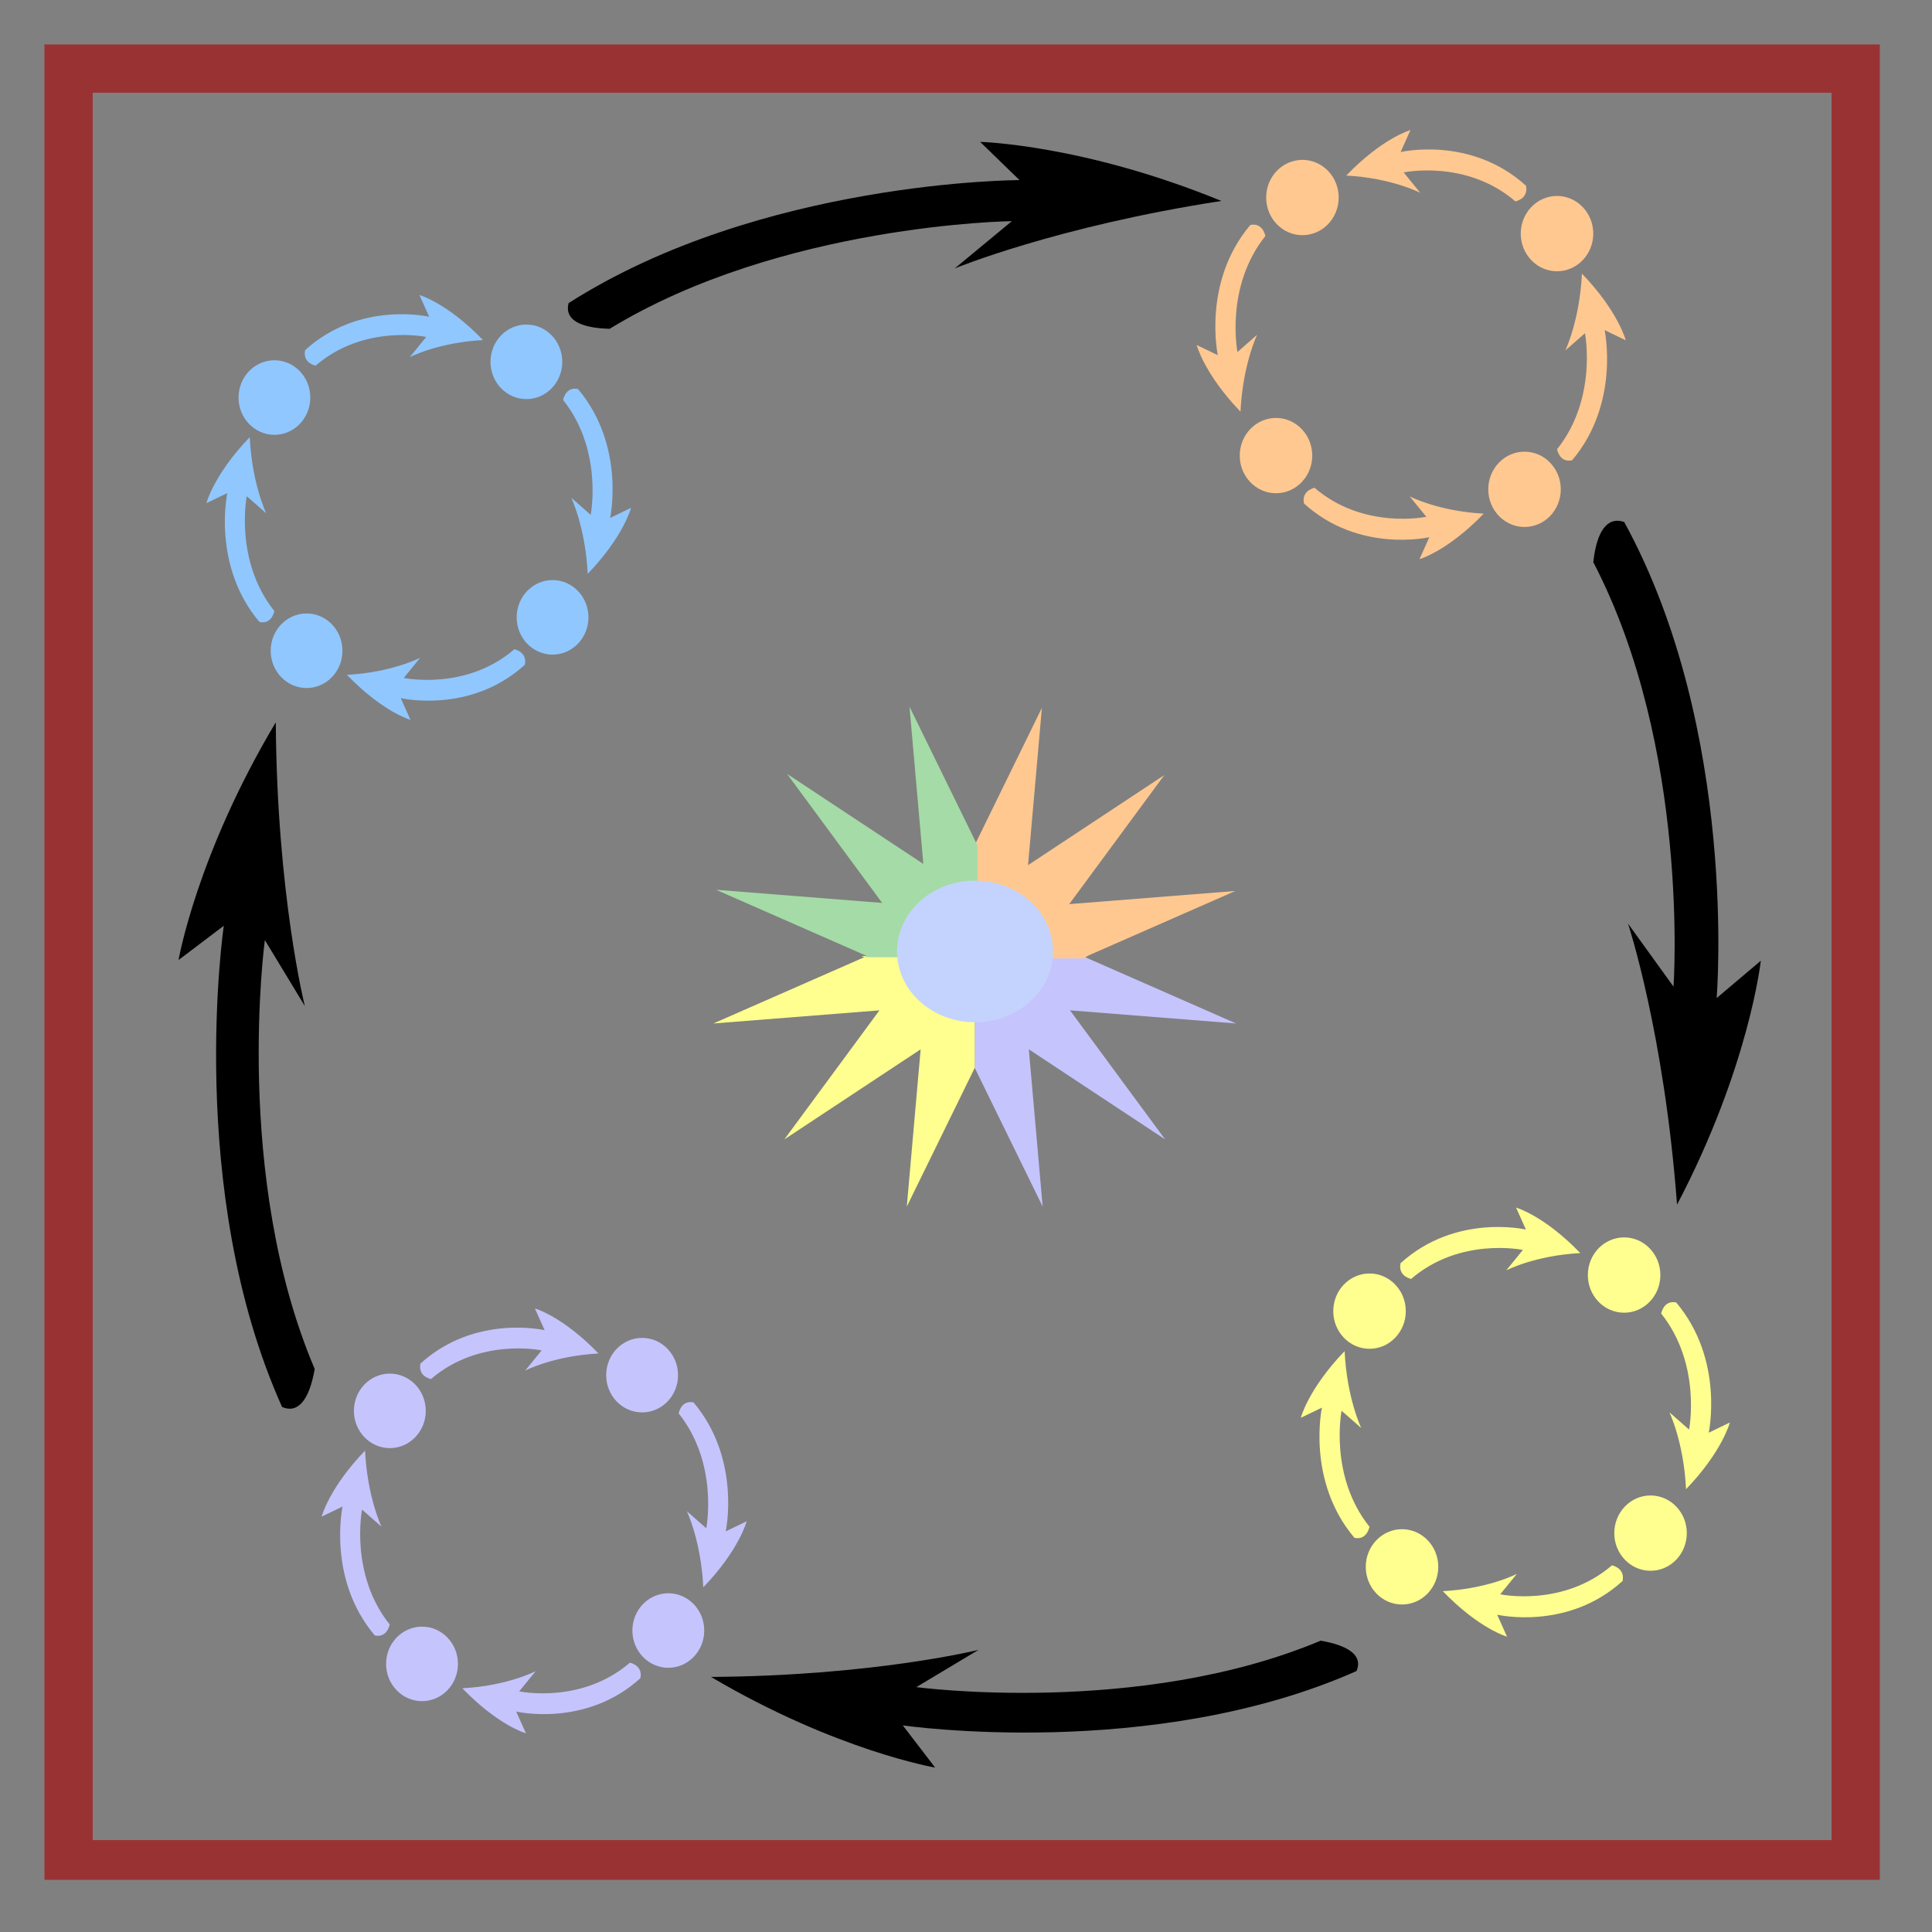
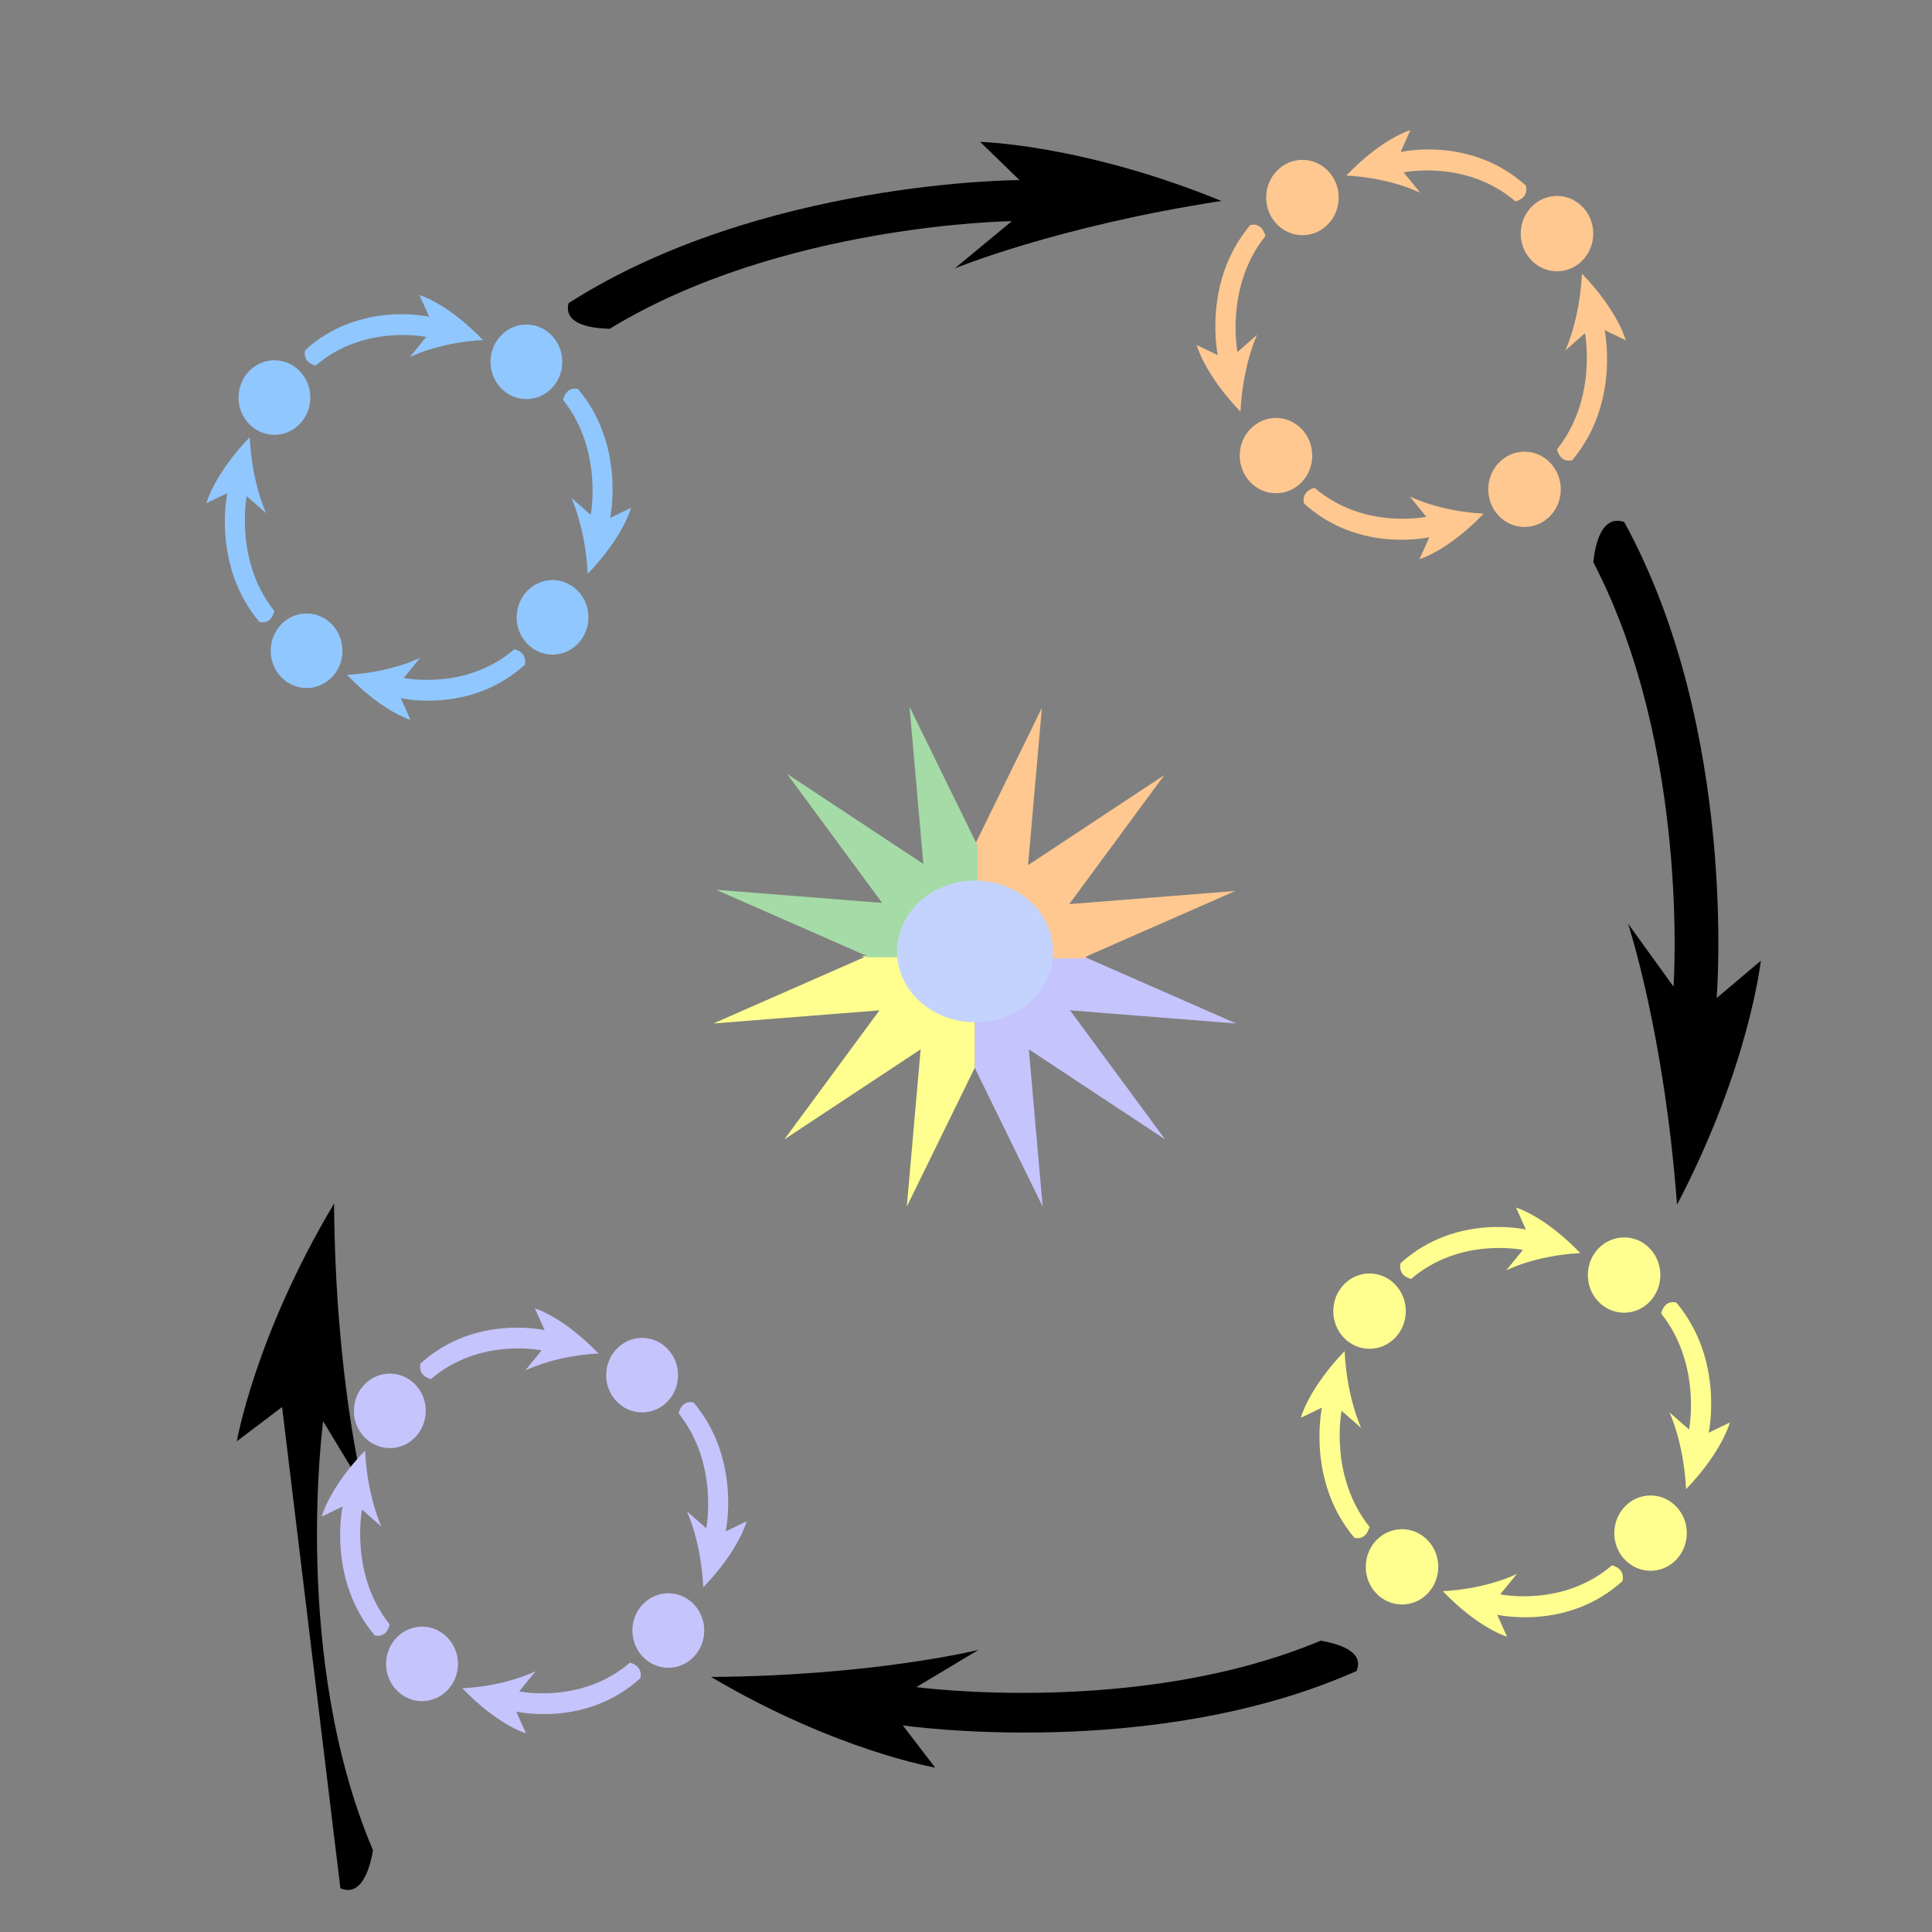
<svg xmlns="http://www.w3.org/2000/svg" xmlns:ns1="http://sodipodi.sourceforge.net/DTD/sodipodi-0.dtd" xmlns:ns2="http://www.inkscape.org/namespaces/inkscape" version="1.1" viewBox="0 0 1000 1000" id="svg899" ns1:docname="procesManagement.svg" ns2:version="1.0.2-2 (e86c870879, 2021-01-15)">
  <rect x="0" y="0" width="1000" height="1000" fill="#808080" stroke="none" />
  <ns1:namedview pagecolor="#ffffff" bordercolor="#666666" borderopacity="1" objecttolerance="10" gridtolerance="10" guidetolerance="10" ns2:pageopacity="0" ns2:pageshadow="2" ns2:window-width="2560" ns2:window-height="1417" id="namedview1142" showgrid="false" ns2:zoom="0.5" ns2:cx="-688.92044" ns2:cy="580" ns2:window-x="-8" ns2:window-y="-8" ns2:window-maximized="1" ns2:current-layer="svg899" ns2:document-rotation="0" />
  <defs id="defs903">
    <marker style="overflow:visible;" id="Arrow1Lend" refX="0.0" refY="0.0" orient="auto" ns2:stockid="Arrow1Lend" ns2:isstock="true">
      <path transform="scale(0.8) rotate(180) translate(12.5,0)" style="fill-rule:evenodd;stroke:#993333;stroke-width:1pt;stroke-opacity:1;fill:#993333;fill-opacity:1" d="M 0.0,0.0 L 5.0,-5.0 L -12.5,0.0 L 5.0,5.0 L 0.0,0.0 z " id="path1736" />
    </marker>
    <ns2:path-effect effect="bspline" id="path-effect1731" is_visible="true" lpeversion="1" weight="33.333" steps="2" helper_size="0" apply_no_weight="true" apply_with_weight="true" only_selected="false" />
    <ns2:path-effect effect="bspline" id="path-effect1727" is_visible="true" lpeversion="1" weight="33.333" steps="2" helper_size="0" apply_no_weight="true" apply_with_weight="true" only_selected="false" />
  </defs>
-   <path style="fill:#993333;stop-color:#000000" d="M 23,23 V 973 H 973 V 23 Z M 48,48 H 948 V 952.412 H 48 Z" id="path897" />
  <g id="g2642" transform="translate(2178,300)">
    <g id="g2348" transform="matrix(0.391,0,0,0.406,-871.94,362.401)" style="fill:#ffff90;fill-opacity:1">
      <g style="fill:#ffff90;fill-opacity:1" id="g2239" transform="translate(-1835.348,-167)">
        <circle cx="645" cy="161" r="48" id="circle2231" style="fill:#ffff90;fill-opacity:1" />
        <circle cx="308" cy="207" r="48" id="circle2233" style="fill:#ffff90;fill-opacity:1" />
        <circle cx="351" cy="533" r="48" id="circle2235" style="fill:#ffff90;fill-opacity:1" />
        <circle cx="680" cy="490" r="48" id="circle2237" style="fill:#ffff90;fill-opacity:1" />
      </g>
      <path d="m -1121.348,29 c 64,73 43,166 43,166 l 28,-13 c 0,0 -10,37 -58,85 -3,-60 -22,-98 -22,-98 l 26,22 c 0,0 17,-83 -37,-148 3,-11 10,-16 20,-14 z" id="path2241" style="fill:#ffff90;fill-opacity:1" />
      <path d="m -1486.348,-21 c 73,-64 166,-43 166,-43 l -13,-28 c 0,0 37,10 85,58 -60,3 -98,22 -98,22 l 22,-26 c 0,0 -83,-17 -148,37 -11,-3 -16,-10 -14,-20 z" id="path2245" style="fill:#ffff90;fill-opacity:1" />
      <path d="m -1547.348,329 c -64,-73 -43,-166 -43,-166 l -28,13 c 0,0 10,-37 58,-85 3,60 22,98 22,98 l -26,-22 c 0,0 -17,83 37,148 -3,11 -10,16 -20,14 z" id="path2247" style="fill:#ffff90;fill-opacity:1" />
      <path d="m -1192.348,384 c -73,64 -166,43 -166,43 l 13,28 c 0,0 -37,-10 -85,-58 60,-3 98,-22 98,-22 l -22,26 c 0,0 83,17 148,-37 11,3 16,10 14,20 z" id="path2249" style="fill:#ffff90;fill-opacity:1" />
    </g>
    <path d="m -1337.314,-29.823 c 59.283,108.32 47.851,246.422 47.851,246.422 l 22.855,-19.331 c 0,0 -5.943,54.946 -43.359,126.263 -6.659,-89.081 -25.378,-145.482 -25.378,-145.482 l 23.558,32.637 c 0,0 8.726,-123.251 -41.528,-219.703 1.79,-16.335 7.383,-23.766 16.001,-20.807 z" id="path2241-3" style="stroke-width:1.122" />
    <path d="m -1883.703,-143.098 c 99.628,-63.606 233.402,-63.681 233.402,-63.681 l -20.374,-19.779 c 0,0 53.332,1.269 124.859,30.571 -85.2,13.115 -138.018,34.922 -138.018,34.922 l 29.576,-24.469 c 0,0 -119.273,1.443 -208.183,55.72 -15.857,-0.399 -23.442,-5.03 -21.263,-13.284 z" id="path2245-0" style="stroke-width:1.066" />
-     <path d="m -2031.992,428.263 c -50.336,-112.085 -30.171,-249.097 -30.171,-249.097 l -23.424,17.739 c 0,0 9.375,-54.417 50.333,-123.037 0.595,89.328 15.029,146.866 15.029,146.866 l -20.688,-34.158 c 0,0 -16.565,122.377 25.8,222.011 -2.809,16.177 -8.72,23.212 -16.878,19.676 z" id="path2247-1" style="stroke-width:1.106" />
+     <path d="m -2031.992,428.263 l -23.424,17.739 c 0,0 9.375,-54.417 50.333,-123.037 0.595,89.328 15.029,146.866 15.029,146.866 l -20.688,-34.158 c 0,0 -16.565,122.377 25.8,222.011 -2.809,16.177 -8.72,23.212 -16.878,19.676 z" id="path2247-1" style="stroke-width:1.106" />
    <path d="m -1475.882,564.937 c -105.664,46.912 -234.827,28.119 -234.827,28.119 l 16.723,21.831 c 0,0 -51.3,-8.737 -115.989,-46.909 84.21,-0.554 138.453,-14.006 138.453,-14.006 l -32.201,19.281 c 0,0 115.367,15.438 209.293,-24.045 15.25,2.618 21.882,8.127 18.549,15.73 z" id="path2249-2" style="stroke-width:1.037" />
    <g id="g2522" transform="matrix(0.991,0,0,0.952,55.212,-18.219)">
      <g style="fill:#c5c4fd;fill-opacity:1" id="g2239-9" transform="matrix(0.391,0,0,0.422,-2170.312,383.737)">
        <circle cx="645" cy="161" r="48" id="circle2231-5" style="fill:#c5c4fd;fill-opacity:1" />
        <circle cx="308" cy="207" r="48" id="circle2233-2" style="fill:#c5c4fd;fill-opacity:1" />
        <circle cx="351" cy="533" r="48" id="circle2235-5" style="fill:#c5c4fd;fill-opacity:1" />
        <circle cx="680" cy="490" r="48" id="circle2237-8" style="fill:#c5c4fd;fill-opacity:1" />
      </g>
      <path d="m -1891.249,466.508 c 25.014,30.828 16.806,70.102 16.806,70.102 l 10.944,-5.49 c 0,0 -3.908,15.625 -22.669,35.896 -1.173,-25.338 -8.599,-41.386 -8.599,-41.386 l 10.162,9.291 c 0,0 6.644,-35.051 -14.461,-62.501 1.173,-4.645 3.909,-6.757 7.817,-5.912 z" id="path2241-4" style="fill:#c5c4fd;fill-opacity:1;stroke-width:0.406" />
      <path d="m -2033.908,445.393 c 28.532,-27.027 64.88,-18.159 64.88,-18.159 l -5.081,-11.825 c 0,0 14.461,4.223 33.222,24.494 -23.451,1.267 -38.303,9.291 -38.303,9.291 l 8.599,-10.98 c 0,0 -32.44,-7.179 -57.845,15.625 -4.299,-1.267 -6.253,-4.223 -5.472,-8.446 z" id="path2245-4" style="fill:#c5c4fd;fill-opacity:1;stroke-width:0.406" />
      <path d="m -2057.749,593.199 c -25.014,-30.828 -16.806,-70.102 -16.806,-70.102 l -10.944,5.49 c 0,0 3.909,-15.625 22.669,-35.896 1.173,25.338 8.599,41.386 8.599,41.386 l -10.162,-9.291 c 0,0 -6.644,35.051 14.461,62.501 -1.173,4.645 -3.908,6.757 -7.817,5.912 z" id="path2247-9" style="fill:#c5c4fd;fill-opacity:1;stroke-width:0.406" />
      <path d="m -1918.999,616.426 c -28.532,27.027 -64.88,18.159 -64.88,18.159 l 5.081,11.825 c 0,0 -14.461,-4.223 -33.222,-24.494 23.451,-1.267 38.303,-9.291 38.303,-9.291 l -8.599,10.98 c 0,0 32.44,7.179 57.845,-15.625 4.299,1.267 6.253,4.223 5.472,8.446 z" id="path2249-27" style="fill:#c5c4fd;fill-opacity:1;stroke-width:0.406" />
    </g>
    <g id="g2348-5" transform="matrix(-0.391,0,0,0.406,-1969.29,-195.324)" style="fill:#ffc890;fill-opacity:1">
      <g style="fill:#ffc890;fill-opacity:1" id="g2239-7" transform="translate(-1835.348,-167)">
        <circle cx="645" cy="161" r="48" id="circle2231-7" style="fill:#ffc890;fill-opacity:1" />
        <circle cx="308" cy="207" r="48" id="circle2233-6" style="fill:#ffc890;fill-opacity:1" />
        <circle cx="351" cy="533" r="48" id="circle2235-4" style="fill:#ffc890;fill-opacity:1" />
        <circle cx="680" cy="490" r="48" id="circle2237-4" style="fill:#ffc890;fill-opacity:1" />
      </g>
      <path d="m -1121.348,29 c 64,73 43,166 43,166 l 28,-13 c 0,0 -10,37 -58,85 -3,-60 -22,-98 -22,-98 l 26,22 c 0,0 17,-83 -37,-148 3,-11 10,-16 20,-14 z" id="path2241-5" style="fill:#ffc890;fill-opacity:1" />
      <path d="m -1486.348,-21 c 73,-64 166,-43 166,-43 l -13,-28 c 0,0 37,10 85,58 -60,3 -98,22 -98,22 l 22,-26 c 0,0 -83,-17 -148,37 -11,-3 -16,-10 -14,-20 z" id="path2245-7" style="fill:#ffc890;fill-opacity:1" />
      <path d="m -1547.348,329 c -64,-73 -43,-166 -43,-166 l -28,13 c 0,0 10,-37 58,-85 3,60 22,98 22,98 l -26,-22 c 0,0 -17,83 37,148 -3,11 -10,16 -20,14 z" id="path2247-7" style="fill:#ffc890;fill-opacity:1" />
      <path d="m -1192.348,384 c -73,64 -166,43 -166,43 l 13,28 c 0,0 -37,-10 -85,-58 60,-3 98,-22 98,-22 l -22,26 c 0,0 83,17 148,-37 11,3 16,10 14,20 z" id="path2249-278" style="fill:#ffc890;fill-opacity:1" />
    </g>
    <g id="g2348-3" transform="matrix(0.387,0,0,0.402,-1444.878,-110.31)" style="fill:#90c7ff;fill-opacity:1">
      <g style="fill:#90c7ff;fill-opacity:1" id="g2239-8" transform="translate(-1835.348,-167)">
        <circle cx="645" cy="161" r="48" id="circle2231-6" style="fill:#90c7ff;fill-opacity:1" />
        <circle cx="308" cy="207" r="48" id="circle2233-7" style="fill:#90c7ff;fill-opacity:1" />
        <circle cx="351" cy="533" r="48" id="circle2235-8" style="fill:#90c7ff;fill-opacity:1" />
        <circle cx="680" cy="490" r="48" id="circle2237-41" style="fill:#90c7ff;fill-opacity:1" />
      </g>
      <path d="m -1121.348,29 c 64,73 43,166 43,166 l 28,-13 c 0,0 -10,37 -58,85 -3,-60 -22,-98 -22,-98 l 26,22 c 0,0 17,-83 -37,-148 3,-11 10,-16 20,-14 z" id="path2241-54" style="fill:#90c7ff;fill-opacity:1" />
      <path d="m -1486.348,-21 c 73,-64 166,-43 166,-43 l -13,-28 c 0,0 37,10 85,58 -60,3 -98,22 -98,22 l 22,-26 c 0,0 -83,-17 -148,37 -11,-3 -16,-10 -14,-20 z" id="path2245-44" style="fill:#90c7ff;fill-opacity:1" />
      <path d="m -1547.348,329 c -64,-73 -43,-166 -43,-166 l -28,13 c 0,0 10,-37 58,-85 3,60 22,98 22,98 l -26,-22 c 0,0 -17,83 37,148 -3,11 -10,16 -20,14 z" id="path2247-90" style="fill:#90c7ff;fill-opacity:1" />
      <path d="m -1192.348,384 c -73,64 -166,43 -166,43 l 13,28 c 0,0 -37,-10 -85,-58 60,-3 98,-22 98,-22 l -22,26 c 0,0 83,17 148,-37 11,3 16,10 14,20 z" id="path2249-8" style="fill:#90c7ff;fill-opacity:1" />
    </g>
    <g id="g1442" transform="matrix(0.271,0,0,0.26,-1809.101,64.794)">
      <path id="rect839" style="fill:#c5c4fd;fill-opacity:1;stroke:none;stroke-width:10.627;stroke-linecap:round;stroke-linejoin:round;paint-order:fill markers stroke" d="M 630.205,998.971 500.453,722.777 V 500.183 h 216.216 l -5.144,2.383 L 999.673,634.461 682.428,608.299 864.055,865.195 603.764,685.907 Z" />
      <path id="rect839-3" style="fill:#ffff90;fill-opacity:1;stroke:none;stroke-width:10.627;stroke-linecap:round;stroke-linejoin:round;paint-order:fill markers stroke" d="M 370.702,998.971 500.453,722.777 V 500.183 H 284.238 l 5.144,2.383 L 1.233,634.461 318.478,608.299 136.851,865.195 397.142,685.907 Z" />
      <path id="rect839-7" style="fill:#ffc890;fill-opacity:1;stroke:none;stroke-width:10.627;stroke-linecap:round;stroke-linejoin:round;paint-order:fill markers stroke" d="m 628.71,6.161 -129.751,276.194 v 222.594 h 216.216 l -5.144,-2.383 L 998.179,370.671 680.934,396.833 862.561,139.937 602.27,319.225 Z" />
      <path id="rect839-3-9" style="fill:#a5dba6;fill-opacity:1;stroke:none;stroke-width:10.627;stroke-linecap:round;stroke-linejoin:round;paint-order:fill markers stroke" d="m 375.846,3.778 129.751,276.194 V 502.566 H 289.382 l 5.144,-2.383 L 6.377,368.288 323.622,394.45 141.995,137.554 402.286,316.842 Z" />
      <ellipse style="fill:#c4d3fd;fill-opacity:1;stroke-width:10.072;stroke-linecap:round;stroke-linejoin:round;paint-order:fill markers stroke" id="path1553" cx="501" cy="491" rx="149" ry="141" />
    </g>
  </g>
</svg>